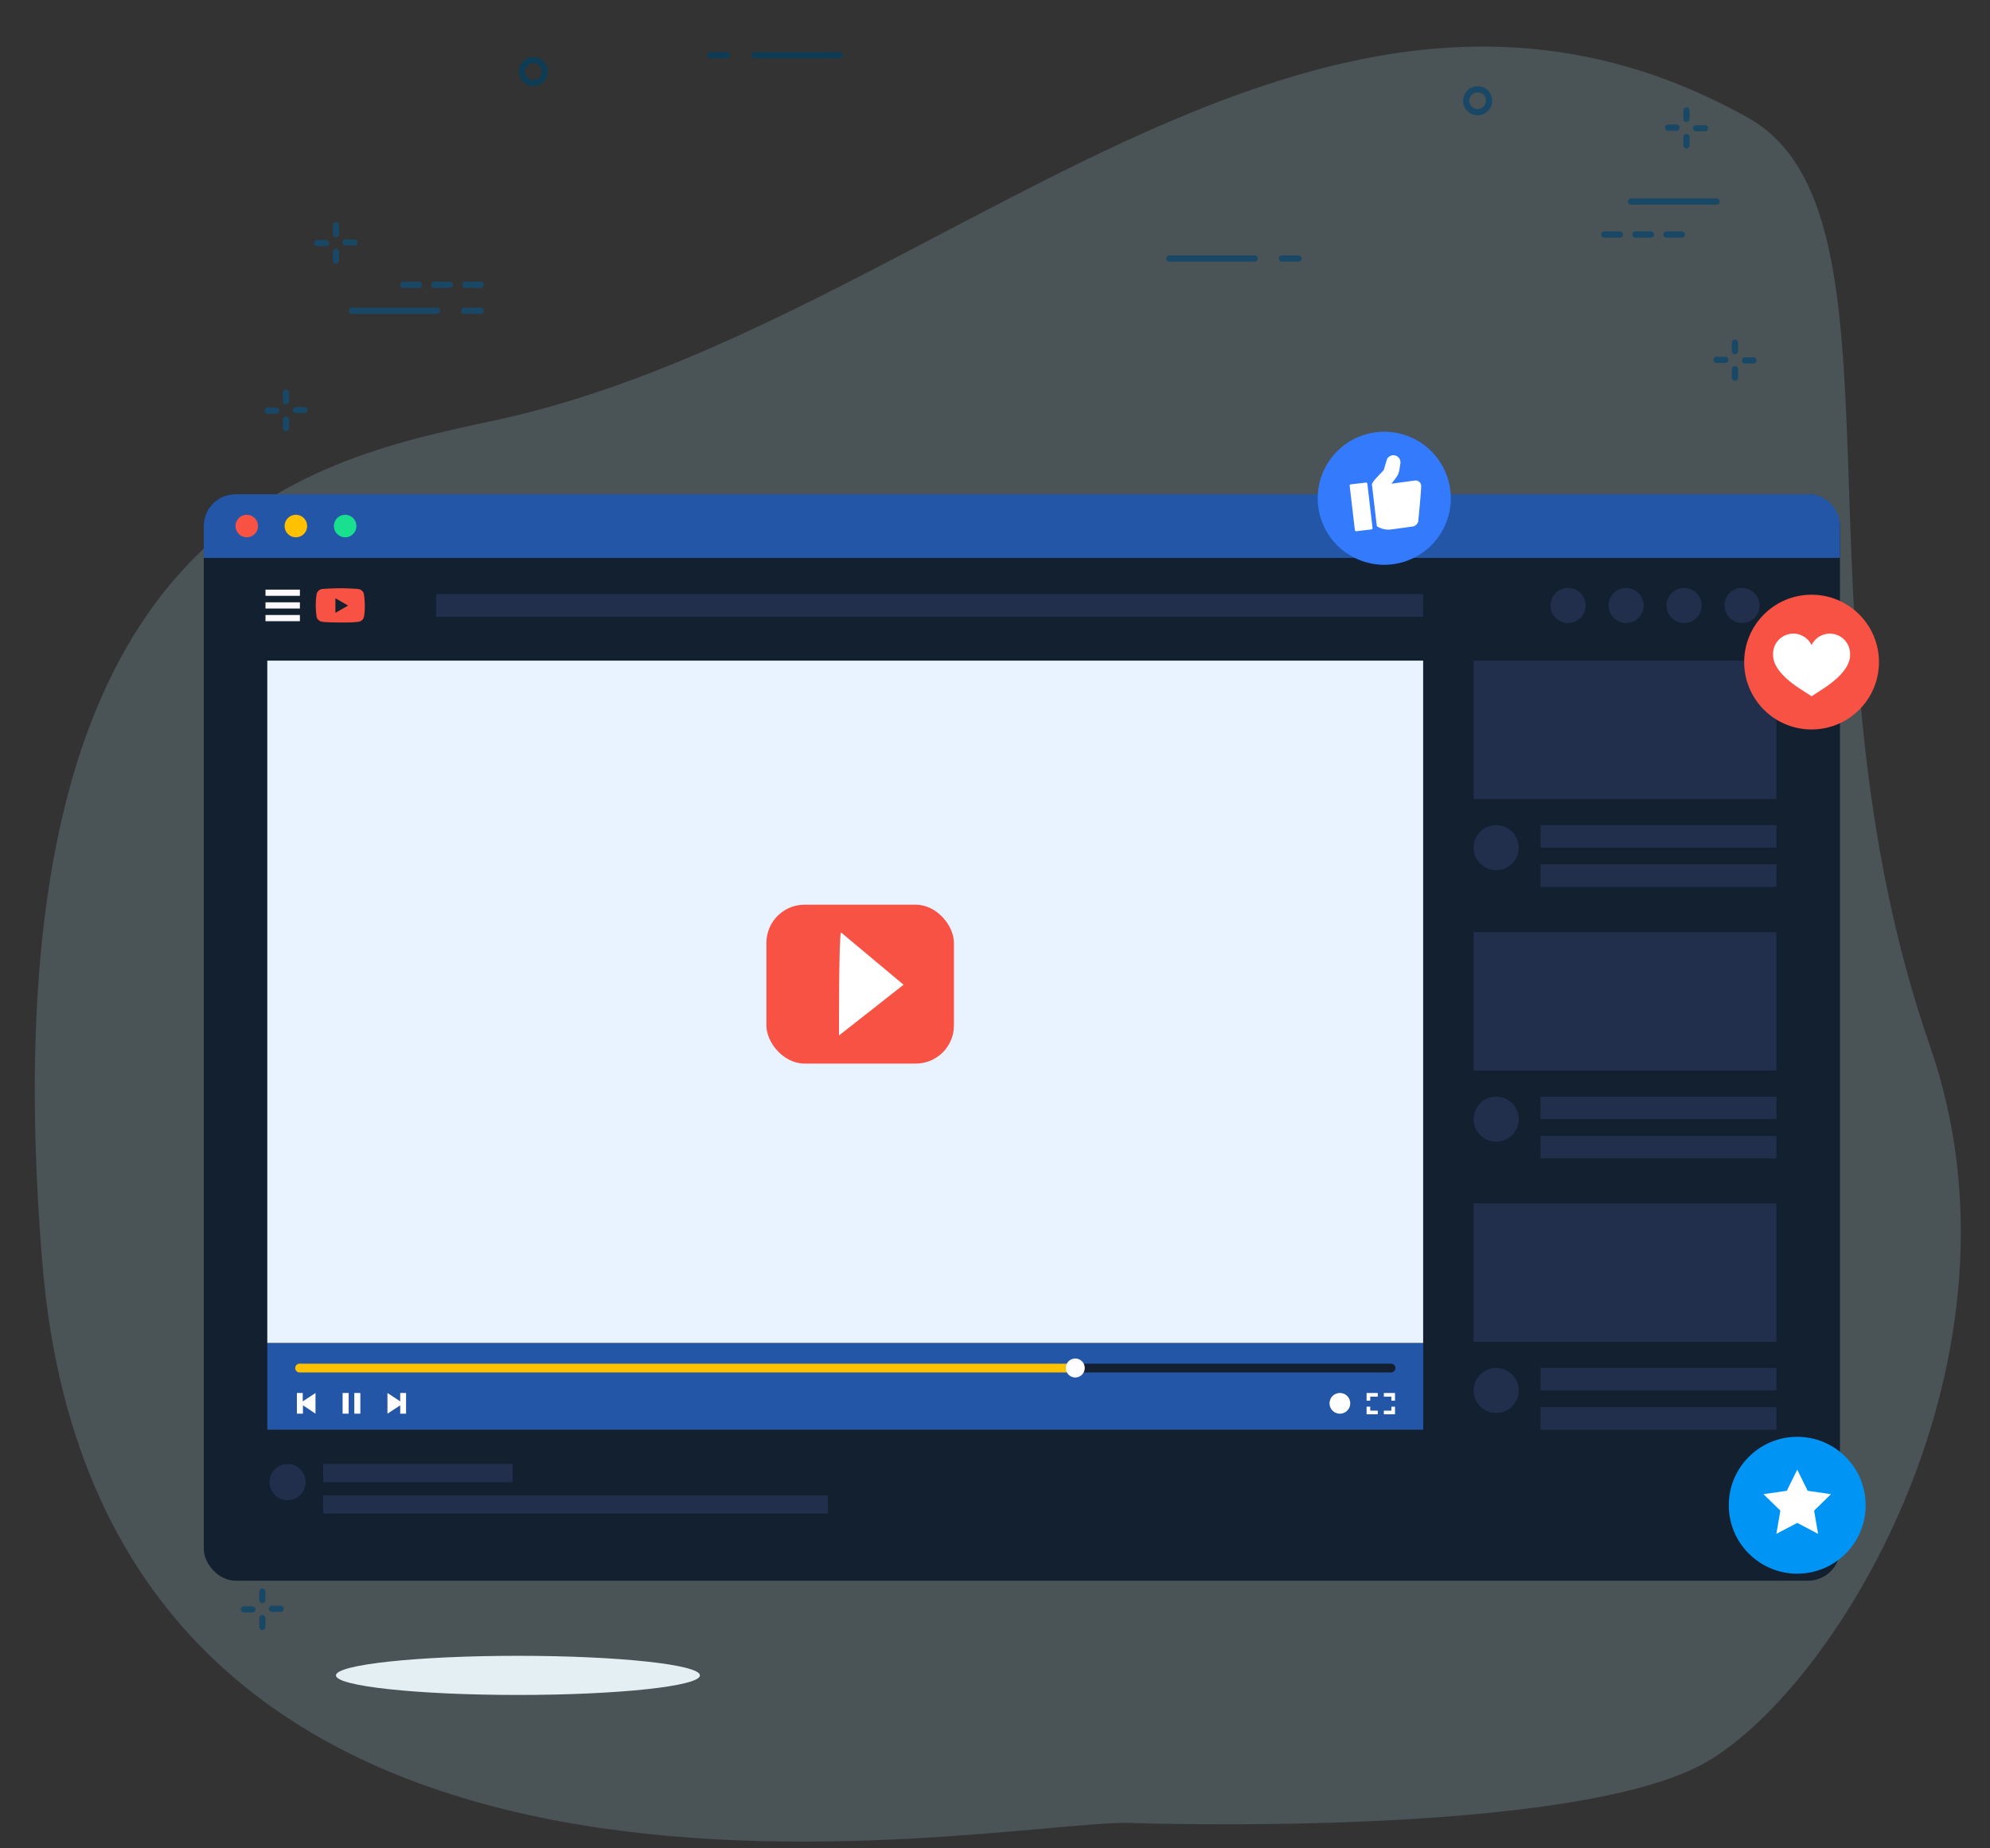
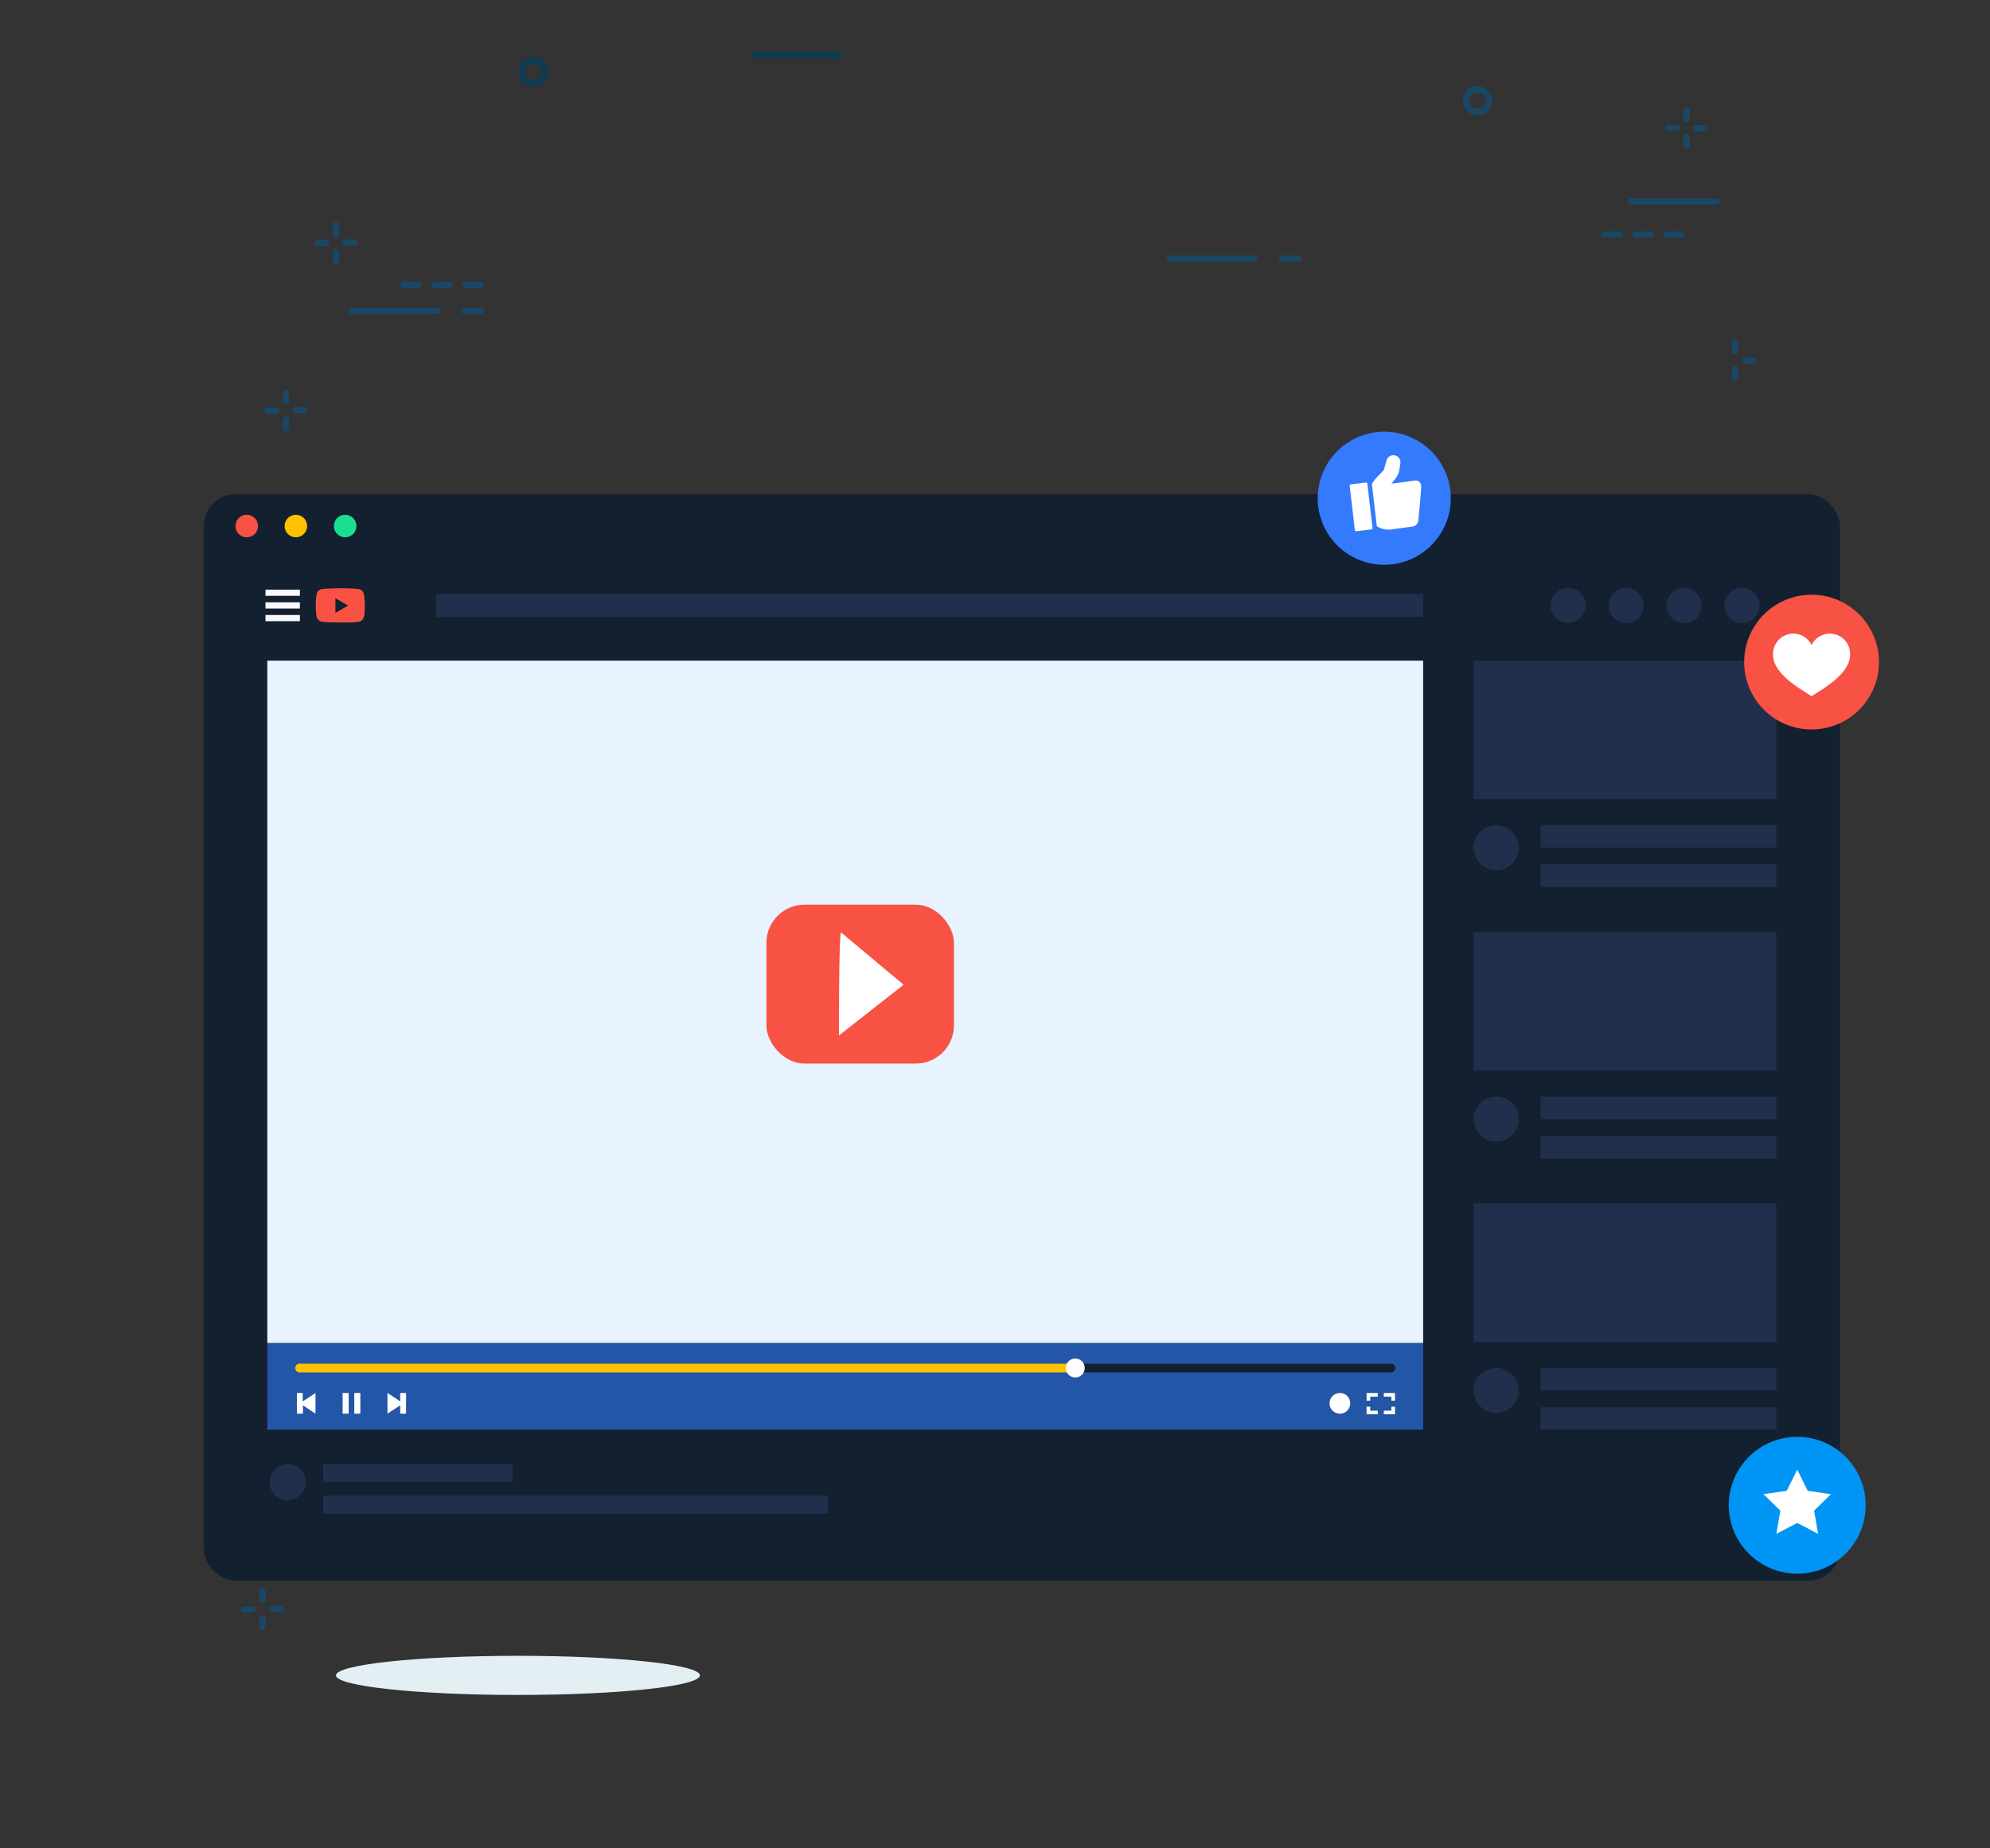
<svg xmlns="http://www.w3.org/2000/svg" id="Layer_1" data-name="Layer 1" viewBox="0 0 681.2 632.8">
  <rect x="0" y="0" width="681.2" height="632.8" fill="#333333" stroke="none" />
  <defs>
    <style>.cls-1{opacity:0.18;}.cls-2{fill:#afe3ef;}.cls-3,.cls-4,.cls-5,.cls-6,.cls-7,.cls-8{fill:none;stroke-width:2.12px;}.cls-3,.cls-4,.cls-5,.cls-8{stroke:#194867;}.cls-3,.cls-4,.cls-5,.cls-6{stroke-linecap:round;}.cls-3,.cls-5,.cls-7,.cls-8{stroke-miterlimit:10;}.cls-3{stroke-dasharray:5.31;}.cls-4,.cls-6{stroke-linejoin:round;}.cls-6,.cls-7{stroke:#0e3c54;}.cls-9{fill:#e4eff4;}.cls-10{fill:#122030;}.cls-11{fill:#2356a7;}.cls-12{fill:#f75244;}.cls-13{fill:#ffc100;}.cls-14{fill:#18e08f;}.cls-15{fill:#222f4c;}.cls-16{fill:#fafafc;}.cls-17{fill:#e9f3ff;}.cls-18{fill:#fffdff;}.cls-19{fill:#fff;}.cls-20{fill:#0095f5;}.cls-21{fill:#347afd;}</style>
  </defs>
  <title>video-top-banner</title>
  <g class="cls-1">
-     <path class="cls-2" d="M386,624.1c-49.7-.5-350.6,61.8-371.5-191.6S104,158,169.5,143.9C319.8,111.6,449.1-42.9,598.2,40.2c58.5,32.6,12.4,173.8,62.5,318.1,36.7,105.7-30.9,218-76.1,244.7S386,624.1,386,624.1Z" />
-   </g>
+     </g>
  <line class="cls-3" x1="134.5" y1="507.9" x2="105.3" y2="507.9" />
  <line class="cls-4" x1="125.3" y1="496.6" x2="96.1" y2="496.6" />
  <line class="cls-5" x1="84.4" y1="497.8" x2="84.4" y2="500.95" />
  <line class="cls-5" x1="91.25" y1="504.22" x2="87.99" y2="504.22" />
  <line class="cls-5" x1="84.4" y1="510.85" x2="84.4" y2="507.7" />
  <line class="cls-5" x1="77.55" y1="504.43" x2="80.81" y2="504.43" />
  <line class="cls-5" x1="89.8" y1="544.9" x2="89.8" y2="547.8" />
  <line class="cls-5" x1="96.1" y1="550.8" x2="93.1" y2="550.8" />
  <line class="cls-5" x1="89.8" y1="557" x2="89.8" y2="554" />
  <line class="cls-5" x1="83.5" y1="551" x2="86.4" y2="551" />
  <line class="cls-6" x1="258.2" y1="18.9" x2="287.4" y2="18.9" />
-   <line class="cls-6" x1="243.2" y1="18.9" x2="248.9" y2="18.9" />
  <path class="cls-7" d="M186.5,24.5a3.9,3.9,0,0,1-7.8,0h0a3.84,3.84,0,0,1,3.78-3.9h.12A4,4,0,0,1,186.5,24.5Z" />
  <line class="cls-3" x1="549.2" y1="80.3" x2="578.4" y2="80.3" />
  <line class="cls-4" x1="558.3" y1="69" x2="587.6" y2="69" />
  <path class="cls-8" d="M509.7,34.5a3.9,3.9,0,1,1-3.9-3.9h0a3.84,3.84,0,0,1,3.9,3.78Z" />
  <line class="cls-5" x1="577.3" y1="37.8" x2="577.3" y2="40.7" />
  <line class="cls-5" x1="571" y1="43.7" x2="573.9" y2="43.7" />
  <line class="cls-5" x1="577.3" y1="49.8" x2="577.3" y2="46.9" />
  <line class="cls-5" x1="583.6" y1="43.9" x2="580.6" y2="43.9" />
  <line class="cls-5" x1="593.9" y1="117.3" x2="593.9" y2="120.2" />
-   <line class="cls-5" x1="587.6" y1="123.2" x2="590.6" y2="123.2" />
  <line class="cls-5" x1="593.9" y1="129.3" x2="593.9" y2="126.4" />
  <line class="cls-5" x1="600.2" y1="123.4" x2="597.3" y2="123.4" />
  <line class="cls-4" x1="429.5" y1="88.5" x2="400.3" y2="88.5" />
  <line class="cls-4" x1="444.5" y1="88.5" x2="438.8" y2="88.5" />
  <line class="cls-4" x1="149.6" y1="106.4" x2="120.4" y2="106.4" />
  <line class="cls-4" x1="164.6" y1="106.4" x2="158.9" y2="106.4" />
  <line class="cls-3" x1="164.6" y1="97.5" x2="135.4" y2="97.5" />
  <path class="cls-8" d="M155.77,183.15a4.25,4.25,0,1,0,4.24-4.24h0A4.24,4.24,0,0,0,155.77,183.15Z" />
  <line class="cls-5" x1="115" y1="77.1" x2="115" y2="80.1" />
  <line class="cls-5" x1="121.3" y1="83" x2="118.3" y2="83" />
  <line class="cls-5" x1="115" y1="89.2" x2="115" y2="86.2" />
  <line class="cls-5" x1="108.6" y1="83.2" x2="111.6" y2="83.2" />
  <line class="cls-5" x1="97.9" y1="134.5" x2="97.9" y2="137.4" />
  <line class="cls-5" x1="104.2" y1="140.4" x2="101.3" y2="140.4" />
  <line class="cls-5" x1="97.9" y1="146.6" x2="97.9" y2="143.6" />
  <line class="cls-5" x1="91.6" y1="140.6" x2="94.6" y2="140.6" />
  <path class="cls-9" d="M115,573.6c0,3.7,27.9,6.7,62.3,6.7s62.3-3,62.3-6.7-27.9-6.7-62.3-6.7S115,569.9,115,573.6Z" />
  <rect class="cls-10" x="69.75" y="169.21" width="560.09" height="371.97" rx="10.88" />
-   <path class="cls-11" d="M619,169.21H80.63a10.88,10.88,0,0,0-10.88,10.88V191H629.84V180.09A10.88,10.88,0,0,0,619,169.21Z" />
  <path class="cls-12" d="M88.32,180.09a3.85,3.85,0,1,1-3.85-3.84A3.86,3.86,0,0,1,88.32,180.09Z" />
  <path class="cls-13" d="M105.13,180.09a3.85,3.85,0,1,1-3.84-3.84A3.85,3.85,0,0,1,105.13,180.09Z" />
  <path class="cls-14" d="M122,180.09a3.85,3.85,0,1,1-3.85-3.84A3.85,3.85,0,0,1,122,180.09Z" />
  <rect class="cls-15" x="504.45" y="319.15" width="103.62" height="47.36" />
  <path class="cls-15" d="M519.87,383.17a7.71,7.71,0,1,1-7.71-7.71A7.71,7.71,0,0,1,519.87,383.17Z" />
  <rect class="cls-15" x="527.35" y="375.46" width="80.73" height="7.71" />
  <rect class="cls-15" x="527.35" y="388.9" width="80.73" height="7.71" />
  <rect class="cls-15" x="504.45" y="226.19" width="103.62" height="47.36" />
  <path class="cls-15" d="M519.87,290.21a7.71,7.71,0,1,1-7.71-7.71A7.71,7.71,0,0,1,519.87,290.21Z" />
  <rect class="cls-15" x="527.35" y="282.5" width="80.73" height="7.71" />
  <rect class="cls-15" x="527.35" y="295.94" width="80.73" height="7.71" />
  <rect class="cls-15" x="504.45" y="412.03" width="103.62" height="47.36" />
  <circle class="cls-15" cx="512.16" cy="476.05" r="7.71" />
  <rect class="cls-15" x="527.35" y="468.34" width="80.73" height="7.71" />
  <rect class="cls-15" x="527.35" y="481.78" width="80.73" height="7.71" />
  <path class="cls-16" d="M102.66,204H90.88v-2.12h11.78Zm0,2.22H90.88v2.12h11.78Zm0,4.34H90.88v2.12h11.78Z" />
  <path class="cls-12" d="M124.61,203.71a2.14,2.14,0,0,0-1.77-2,9.74,9.74,0,0,0-1.21-.14c-2.23-.12-4.45-.22-6.68-.15-1.43.05-2.86.08-4.29.21a2.28,2.28,0,0,0-2.34,2.23,25.34,25.34,0,0,0,0,6.85,2.2,2.2,0,0,0,1.67,2.09,6.44,6.44,0,0,0,1,.15c1.83.16,3.66.15,5.49.17h1c1.68,0,3.35,0,5-.22a2.19,2.19,0,0,0,2.14-1.9,11.31,11.31,0,0,0,.2-1.74A26,26,0,0,0,124.61,203.71Zm-9.8,6.11v-5l4.36,2.51Z" />
  <rect class="cls-15" x="149.29" y="203.41" width="337.87" height="7.76" />
  <path class="cls-15" d="M542.77,207.29a6,6,0,1,1-5.95-6A6,6,0,0,1,542.77,207.29Zm13.88-6a6,6,0,1,0,6,6A6,6,0,0,0,556.65,201.33Zm19.84,0a6,6,0,1,0,6,6A6,6,0,0,0,576.49,201.33Zm19.83,0a6,6,0,1,0,6,6A6,6,0,0,0,596.32,201.33Z" />
  <circle class="cls-15" cx="98.45" cy="507.43" r="6.19" />
  <rect class="cls-15" x="110.64" y="501.23" width="64.84" height="6.19" />
  <rect class="cls-15" x="110.64" y="512.03" width="172.74" height="6.19" />
  <rect class="cls-17" x="172.5" y="145.19" width="233.66" height="395.66" transform="translate(632.35 53.68) rotate(90)" />
  <rect class="cls-11" x="91.51" y="459.85" width="395.66" height="29.64" />
  <path class="cls-10" d="M476.39,469.88H368.08a1.52,1.52,0,0,1,0-3H476.39a1.52,1.52,0,0,1,0,3Z" />
  <path class="cls-13" d="M368.08,469.88H102.83a1.52,1.52,0,1,1,0-3H368.08a1.52,1.52,0,0,1,0,3Z" />
  <path class="cls-18" d="M371.32,468.36a3.24,3.24,0,1,1-3.24-3.24A3.24,3.24,0,0,1,371.32,468.36Z" />
  <path class="cls-19" d="M121.28,476.91h2.07V484h-2.07Zm-4,7.08h2.07v-7.08h-2.07ZM137,476.91v2.87l-4.37-2.87V484l4.37-2.86V484H139v-7.08Zm-35.37,0V484h2.07v-2.86L108,484v-7.08l-4.37,2.87v-2.87Z" />
  <path class="cls-19" d="M462.2,480.46a3.54,3.54,0,1,1-3.54-3.54A3.53,3.53,0,0,1,462.2,480.46Z" />
  <polygon class="cls-18" points="469.05 479.54 469.05 478.17 471.63 478.17 471.63 476.92 467.8 476.92 467.8 479.54 469.05 479.54" />
  <polygon class="cls-18" points="473.7 478.17 476.28 478.17 476.28 479.54 477.53 479.54 477.53 476.92 473.7 476.92 473.7 478.17" />
  <polygon class="cls-18" points="471.63 482.96 469.05 482.96 469.05 481.6 467.8 481.6 467.8 484.21 471.63 484.21 471.63 482.96" />
  <polygon class="cls-19" points="476.28 481.6 476.28 482.96 473.7 482.96 473.7 484.21 477.53 484.21 477.53 481.6 476.28 481.6" />
  <circle class="cls-12" cx="620.12" cy="226.68" r="23.07" />
  <path class="cls-19" d="M623.89,235.94l-3.77,2.44-3.77-2.44c-9.42-6.09-9.42-10.44-9.42-12.08a6.94,6.94,0,0,1,13.19-3,6.94,6.94,0,0,1,13.19,3C633.31,225.5,633.31,229.85,623.89,235.94Z" />
  <circle class="cls-20" cx="615.21" cy="515.35" r="23.43" />
  <polygon class="cls-19" points="615.22 503.16 618.79 510.4 626.77 511.56 620.99 517.19 622.36 525.15 615.22 521.39 608.07 525.15 609.44 517.19 603.66 511.56 611.64 510.4 615.22 503.16" />
  <circle class="cls-21" cx="473.83" cy="170.58" r="22.78" transform="translate(122.19 531.08) rotate(-65.51)" />
  <path class="cls-19" d="M486.47,166.32l0-.16a1.91,1.91,0,0,0-2.15-1.64l-8,1.08,1.48-1.93a6.26,6.26,0,0,0,1.23-2.86l.34-2.19a2.42,2.42,0,0,0-2.07-2.74h0a2.4,2.4,0,0,0-2.63,1.69l-1,3.39s-2.33,2.44-2.46,2.59a11.06,11.06,0,0,0-2.94,9.47l.65,5,1.38,1.32a7.18,7.18,0,0,0,5.92,1.93l7.29-1a2.36,2.36,0,0,0,1.94-1.67C485.52,178.28,486.59,167.23,486.47,166.32Z" />
  <rect class="cls-19" x="462.12" y="164.71" width="7.61" height="17.68" rx="1.15" transform="translate(-17.06 55.52) rotate(-6.7)" />
  <path class="cls-21" d="M469.64,182.78l-5.19.61a2,2,0,0,1-2.17-1.72l-1.78-15.18a2,2,0,0,1,1.71-2.17l5.19-.61a2,2,0,0,1,2.17,1.71l1.79,15.19A2,2,0,0,1,469.64,182.78Zm-7.25-16.95a.43.43,0,0,0-.38.48l1.78,15.18a.43.43,0,0,0,.48.38l5.19-.61a.42.42,0,0,0,.38-.48l-1.78-15.18a.43.43,0,0,0-.48-.38Z" />
  <rect class="cls-12" x="262.35" y="309.74" width="64.19" height="54.4" rx="13.06" />
  <path class="cls-19" d="M287.9,319.24l21.41,17.9L287.2,354.51S287.11,320,287.9,319.24Z" />
</svg>